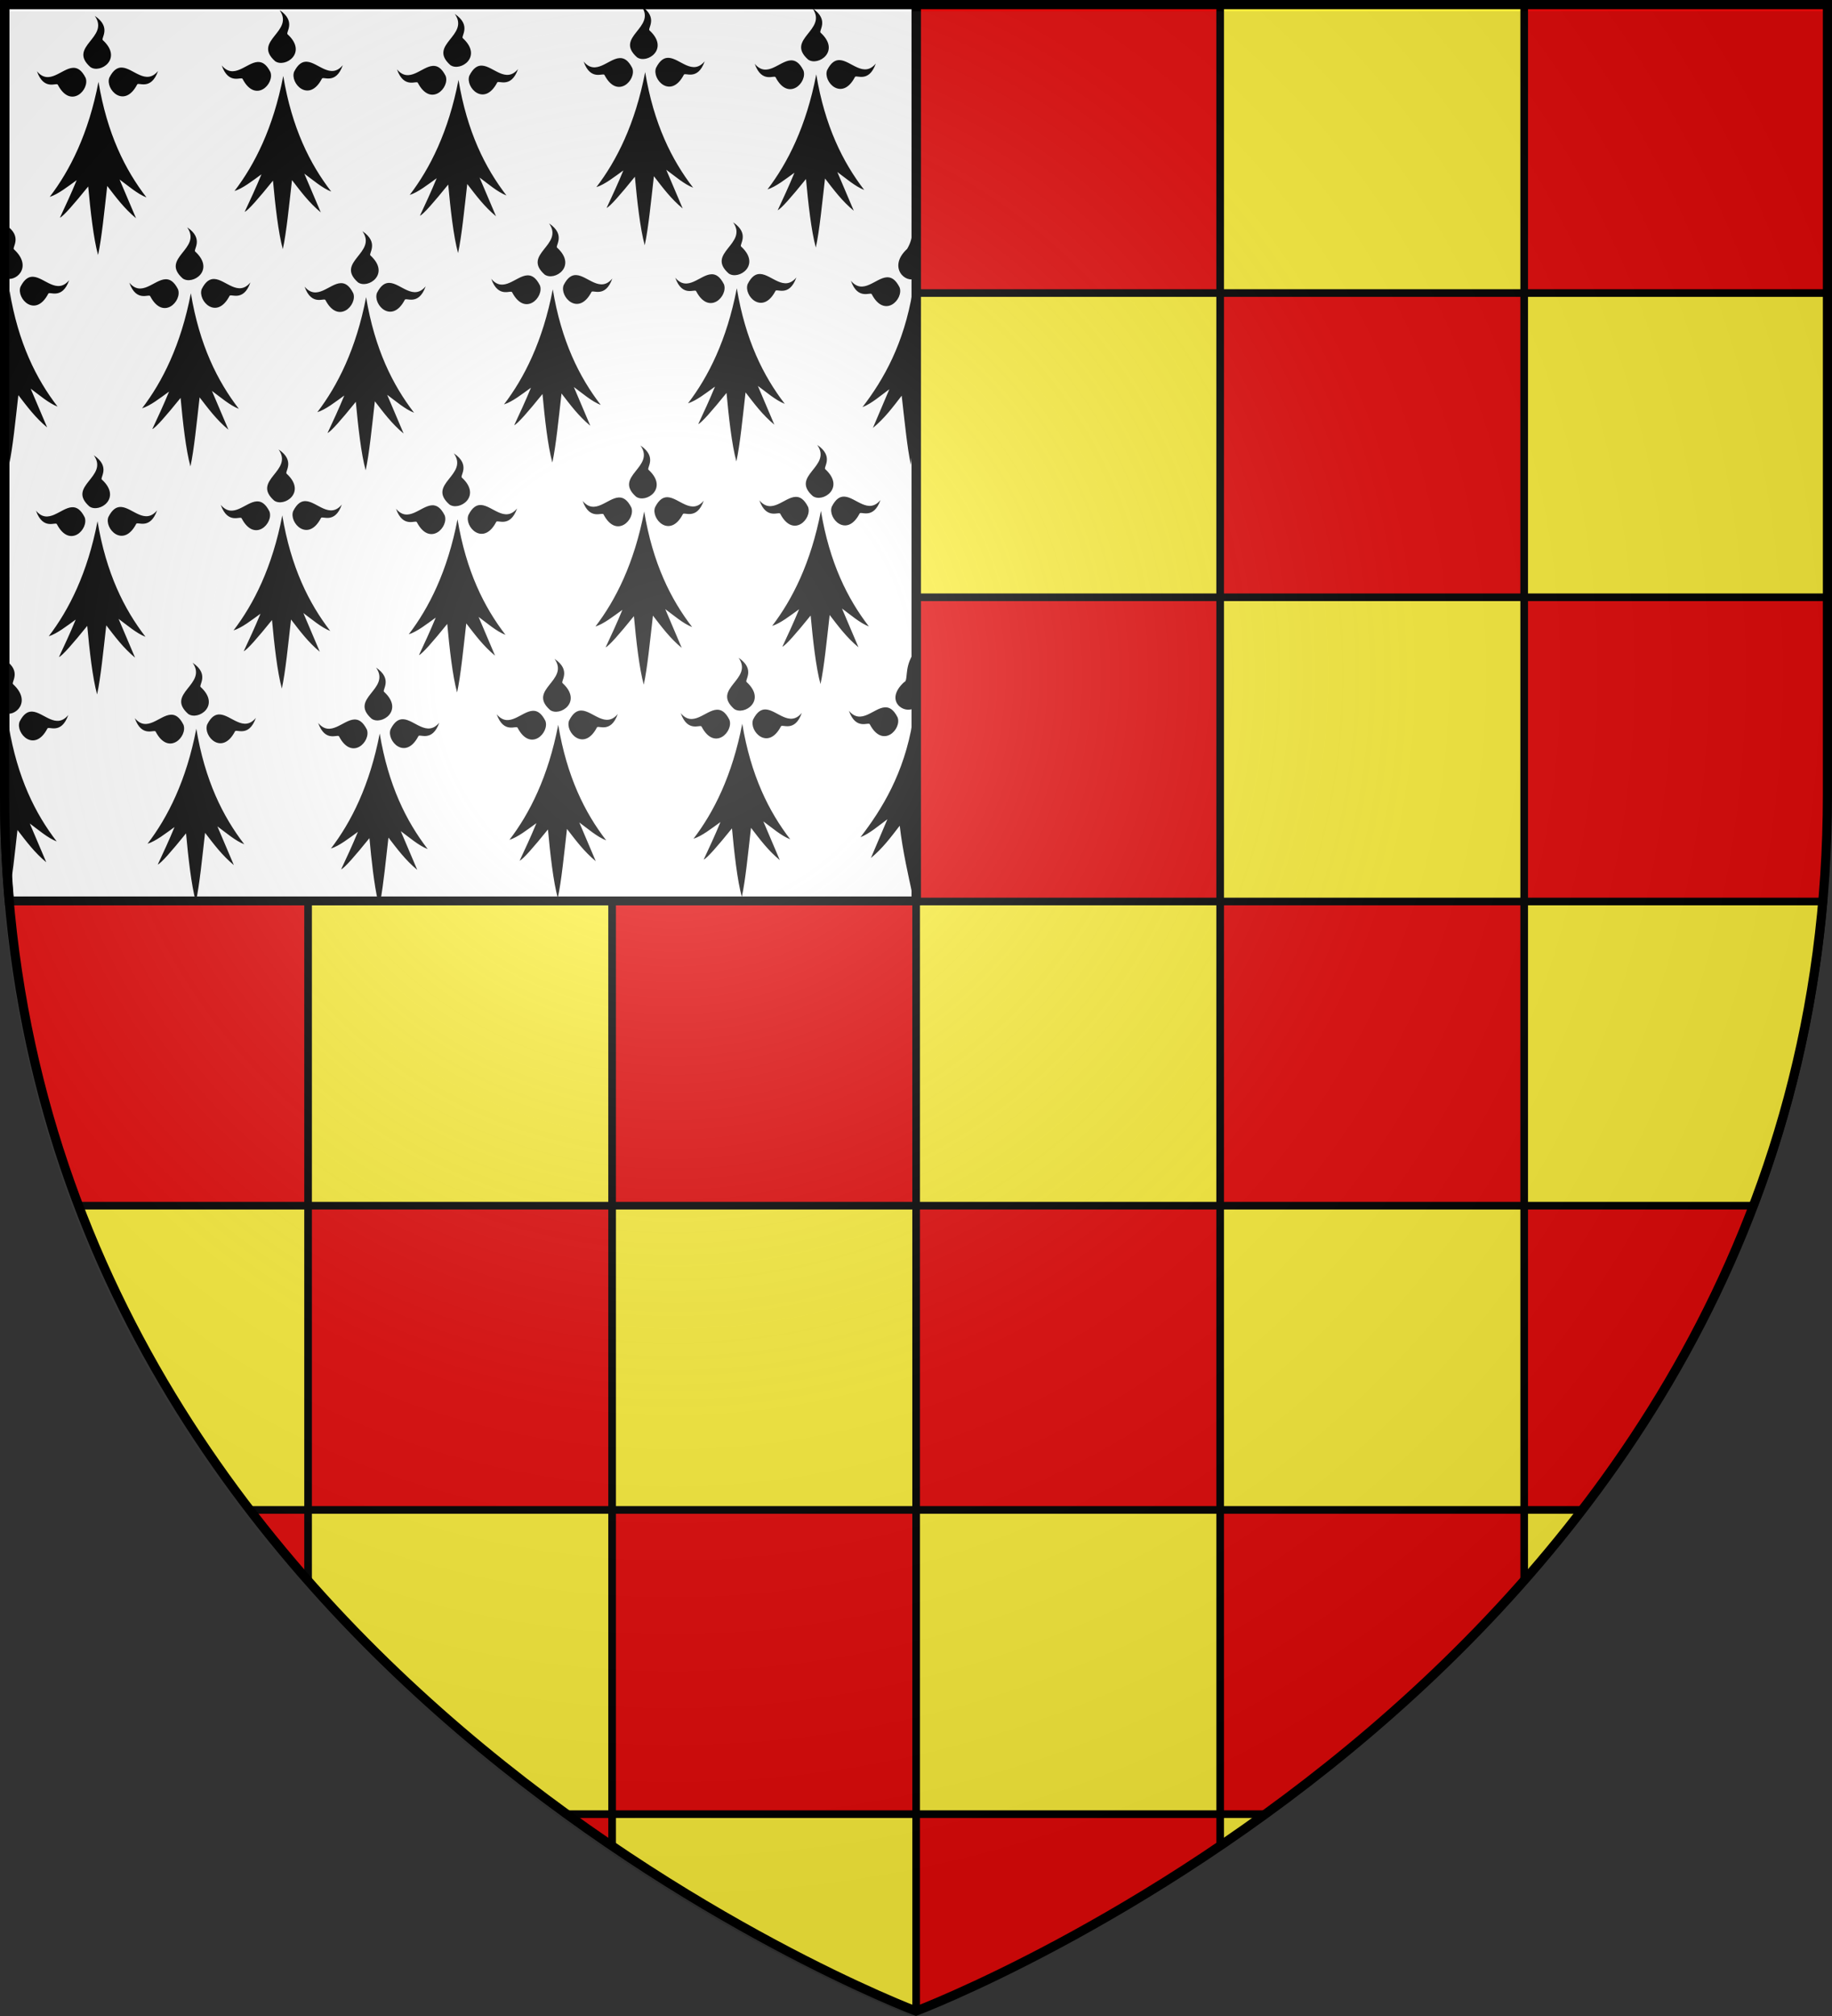
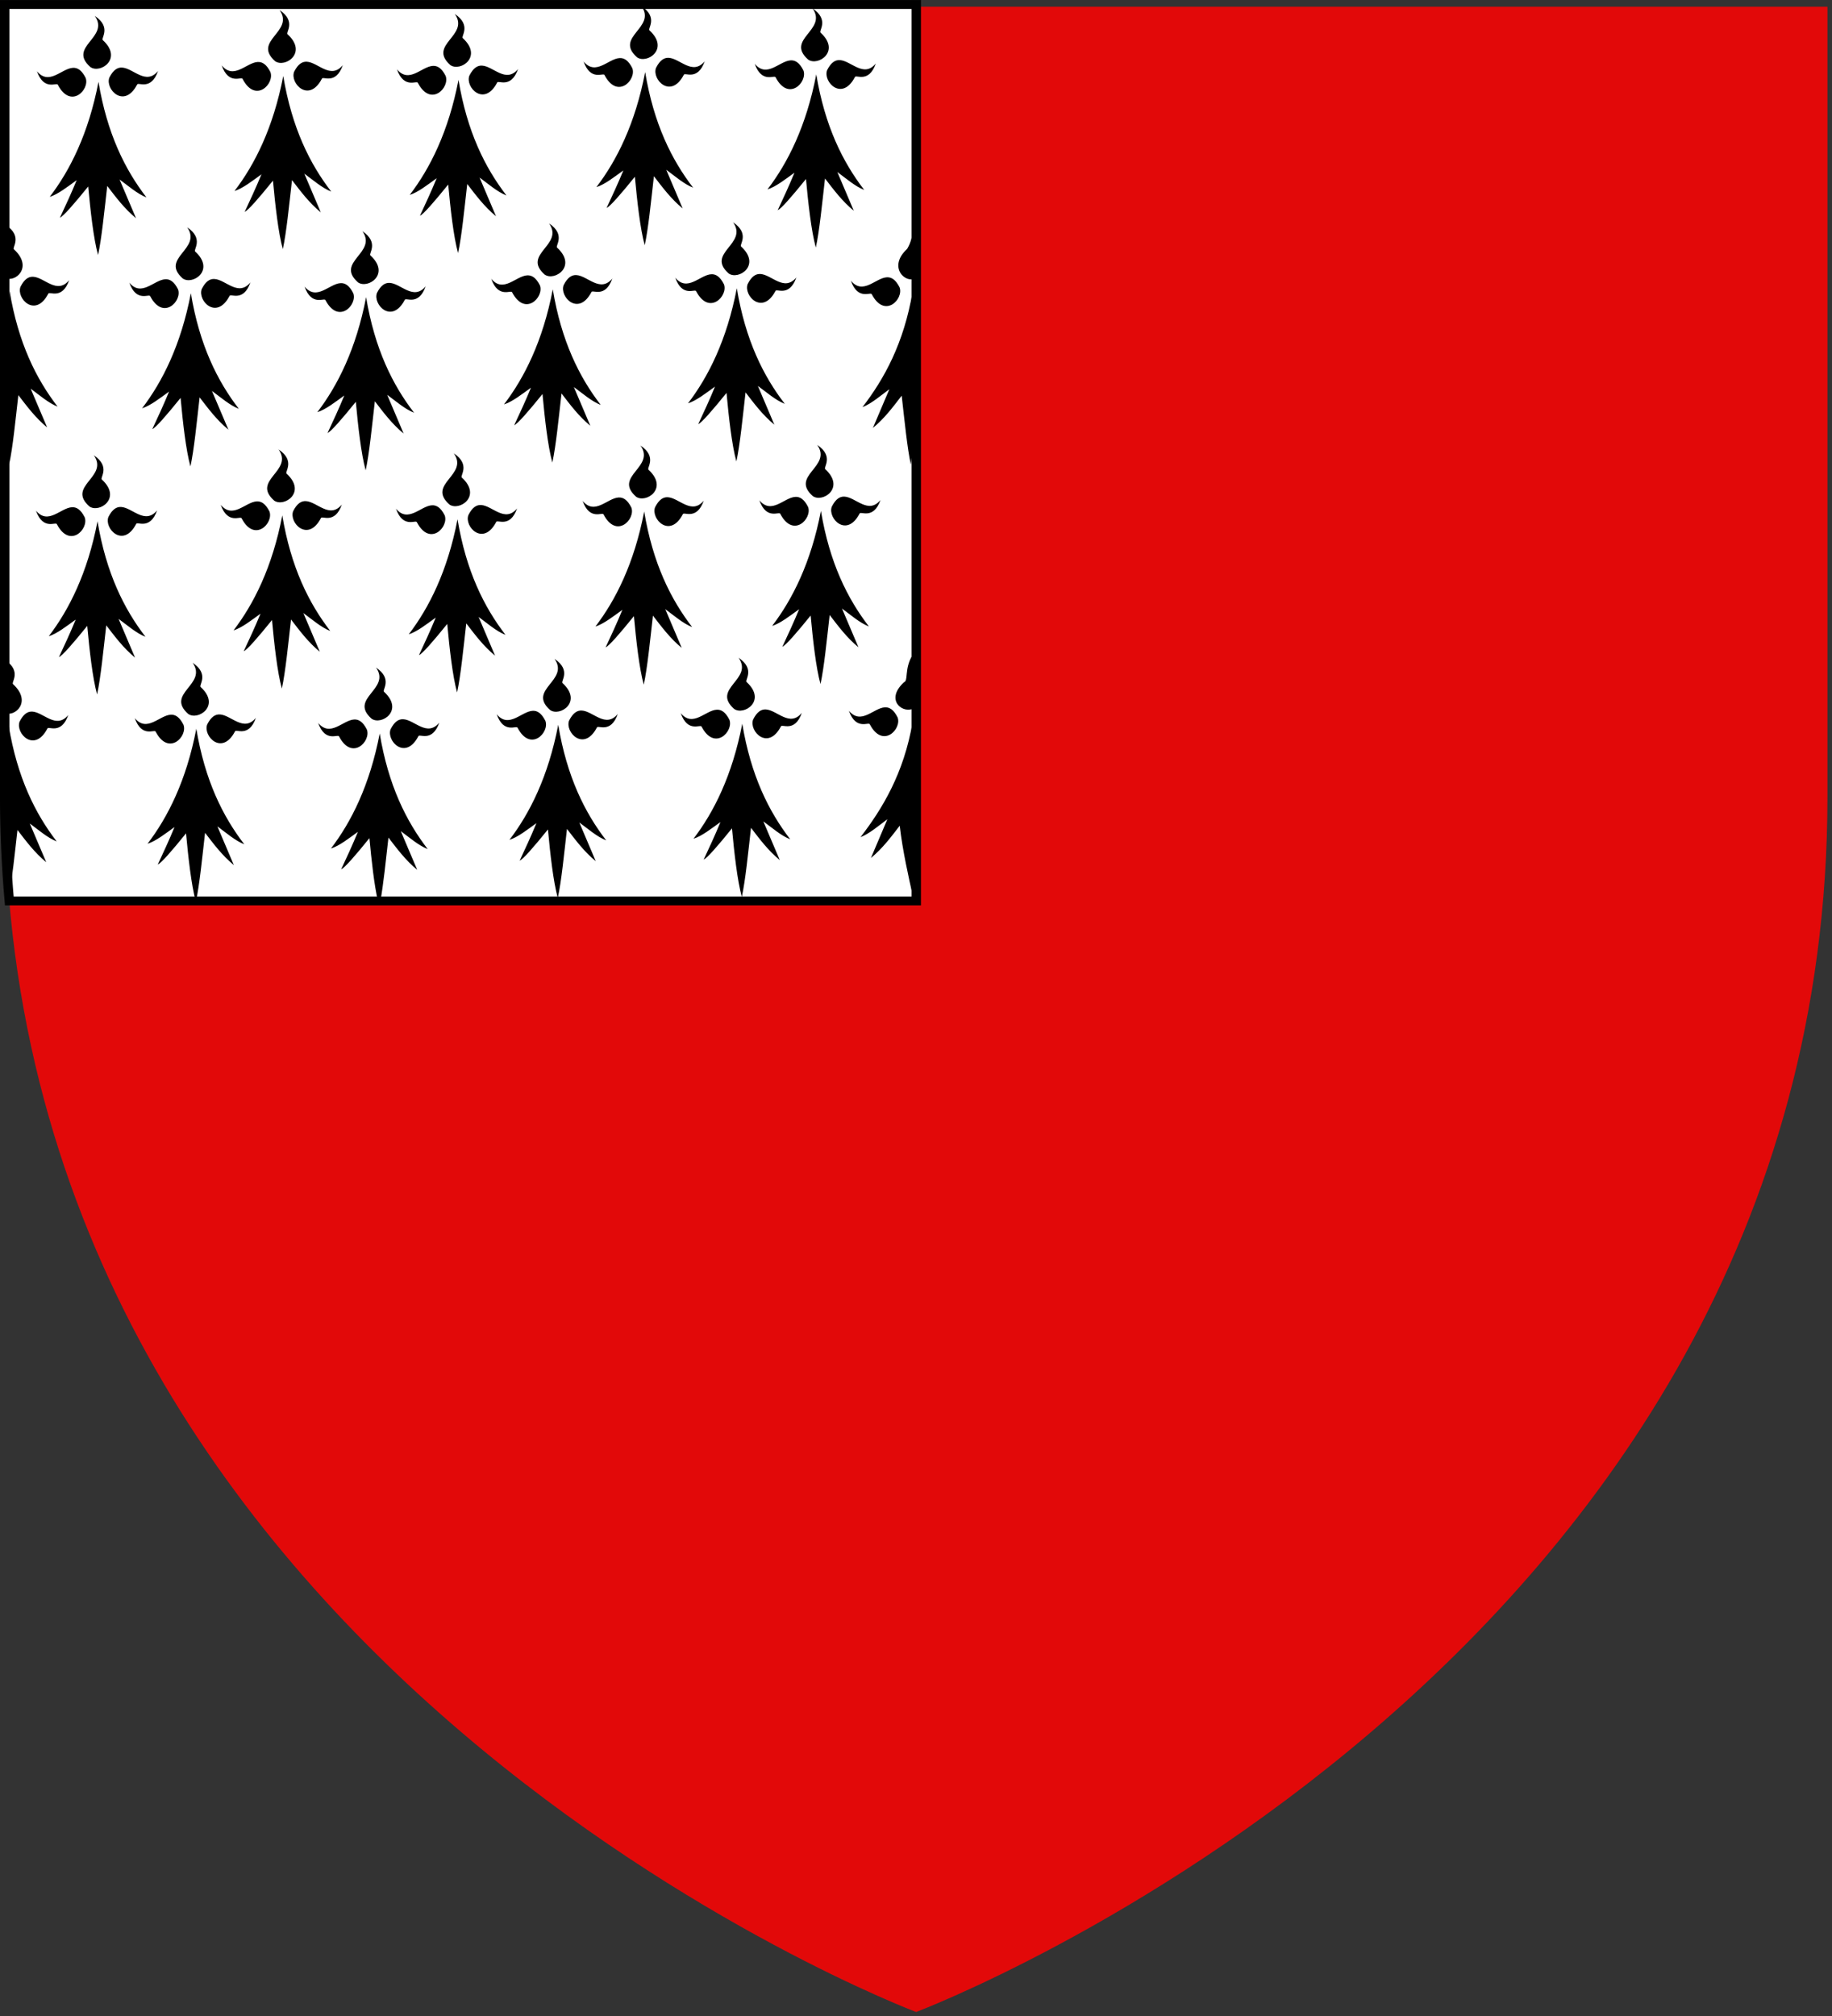
<svg xmlns="http://www.w3.org/2000/svg" height="660" width="600">
  <rect width="100%" height="100%" fill="#333333" stroke="none" />
  <radialGradient id="a" cx="221.445" cy="226.331" gradientTransform="matrix(1.353 0 0 1.349 -79.129 -84.247)" gradientUnits="userSpaceOnUse" r="300">
    <stop offset="0" stop-color="#fff" stop-opacity=".314" />
    <stop offset=".19" stop-color="#fff" stop-opacity=".251" />
    <stop offset=".6" stop-color="#6b6b6b" stop-opacity=".125" />
    <stop offset="1" stop-opacity=".125" />
  </radialGradient>
  <g>
    <g stroke="#000" stroke-miterlimit="3" stroke-width="1" transform="matrix(-1.424 0 0 1.419 727.243 -125.569)">
      <path d="m300 552.685s-209.6-79.174-209.6-280.386c0-201.213 0-182.251 0-182.251h419.199v182.251c0 201.213-209.6 280.386-209.6 280.386z" fill="#e20909" fill-rule="evenodd" stroke="none" />
-       <path d="m160.151 89.392v66.709h69.924v-66.709zm69.924 66.709v70.187h69.924v-70.187zm69.924 0h69.924v-66.709h-69.924zm69.924 0v70.187h69.924v-70.187zm69.924 0h69.924v-66.709h-69.924zm0 70.187v70.187h68.832c.706-8.014 1.093-16.22 1.093-24.659v-45.527zm0 70.187h-69.924v70.187h69.924zm0 70.187v70.187h13.423c15.608-20.387 29.385-43.708 39.426-70.187zm0 70.187h-69.924v70.187h10.395c19.616-14.265 40.443-32.106 59.529-53.831zm-69.924 70.187h-69.924v45.433s31.409-11.912 69.924-38.133zm-69.924 0v-70.187h-69.924v70.187zm-69.924 0h-10.395c3.508 2.551 6.981 4.977 10.395 7.301zm0-70.187v-70.187h-69.924v70.187zm-69.924 0h-13.423c4.348 5.679 8.832 11.13 13.423 16.356zm0-70.187v-70.187h-68.832c2.246 25.496 7.899 48.868 15.983 70.187zm0-70.187h69.924v-70.187h-69.924zm0-70.187v-70.187h-69.924v70.187zm69.924 70.187v70.187h69.924v-70.187zm69.924 0h69.924v-70.187h-69.924zm0 70.187v70.187h69.924v-70.187z" fill="#fcef3c" stroke="#000" stroke-linejoin="round" stroke-miterlimit="3" stroke-width="1.759" />
    </g>
    <g transform="matrix(1.209 0 0 1.143 -210.393 -265.932)">
      <path d="m175.289 233.952v226.381c0 10.388.435 20.508 1.252 30.376h245.682v-256.756z" fill="#fff" stroke="#000" stroke-width="2.552" />
      <path d="m210.086 2.035c5.025 7.129-9.033 9.997-1.457 16.744 3.231 2.291 10.75-2.682 4.119-8.777-.857-.522 3.017-4.144-2.662-7.967zm56.047.744c5.025 7.129-9.033 9.997-1.457 16.744 3.231 2.291 10.75-2.682 4.119-8.777-.857-.522 3.017-4.144-2.662-7.967zm-174.594.531c5.025 7.129-9.033 9.997-1.457 16.744 3.231 2.291 10.75-2.682 4.119-8.777-.857-.522 3.017-4.144-2.662-7.967zm57.402 1.275c5.025 7.129-9.033 9.997-1.457 16.744 3.231 2.291 10.75-2.68 4.119-8.775-.857-.522 3.017-4.145-2.662-7.969zm-117.924.639c5.025 7.129-9.033 9.997-1.457 16.744 3.231 2.291 10.75-2.682 4.119-8.777-.857-.522 3.017-4.144-2.662-7.967zm187.992 13.729c-1.452-.074-2.847.701-4.154 3.289-1.434 3.796 4.849 10.381 9.094 2.287.3-.988 4.527 2.175 6.857-4.453-3.996 4.802-8.086-.933-11.797-1.123zm-16.072.084c-3.711.19-7.803 5.925-11.799 1.123 2.331 6.628 6.559 3.467 6.859 4.455 4.245 8.094 10.526 1.507 9.092-2.289-1.307-2.588-2.7-3.363-4.152-3.289zm72.117.66c-1.452-.074-2.845.701-4.152 3.289-1.434 3.796 4.849 10.381 9.094 2.287.3-.988 4.527 2.175 6.857-4.453-3.996 4.802-8.088-.933-11.799-1.123zm-16.072.084c-3.711.19-7.801 5.925-11.797 1.123 2.331 6.628 6.557 3.465 6.857 4.453 4.245 8.094 10.528 1.509 9.094-2.287-1.307-2.588-2.702-3.363-4.154-3.289zm-158.521.447c-1.452-.074-2.845.701-4.152 3.289-1.434 3.796 4.849 10.381 9.094 2.287.3-.988 4.527 2.175 6.857-4.453-3.996 4.802-8.088-.933-11.799-1.123zm-16.07.086c-3.711.19-7.803 5.923-11.799 1.121 2.331 6.628 6.557 3.467 6.857 4.455 4.245 8.094 10.528 1.507 9.094-2.289-1.307-2.588-2.7-3.361-4.152-3.287zm73.473 1.189c-1.452-.074-2.845.701-4.152 3.289-1.434 3.796 4.847 10.383 9.092 2.289.3-.988 4.529 2.173 6.859-4.455-3.996 4.802-8.088-.933-11.799-1.123zm-16.072.086c-3.711.19-7.801 5.923-11.797 1.121 2.331 6.628 6.557 3.467 6.857 4.455 4.245 8.094 10.528 1.507 9.094-2.289-1.307-2.588-2.702-3.361-4.154-3.287zm-101.852.553c-1.452-.074-2.845.701-4.152 3.289-1.434 3.796 4.849 10.381 9.094 2.287.3-.988 4.527 2.175 6.857-4.453-3.996 4.802-8.088-.933-11.799-1.123zm-16.07.084c-3.711.19-7.803 5.925-11.799 1.123 2.331 6.628 6.557 3.465 6.857 4.453 4.245 8.094 10.528 1.509 9.094-2.287-1.307-2.588-2.7-3.363-4.152-3.289zm187.43 1.4c-3.268 16.983-9.359 29.008-15.977 37.652 2.751-.863 5.844-3.317 8.834-5.463-1.828 4.453-3.658 8.344-5.486 12.273 1.092-.423 4.557-4.39 9.262-10.209.738 8 1.735 17.009 3.225 22.434 1.186-5.416 2.064-14.379 3.006-22.609 2.837 3.68 5.592 7.403 9.43 10.561l-5.389-12.674c2.782 2.034 5.856 4.728 8.807 5.863-6.996-9.076-12.886-20.844-15.711-37.828zm56.047.744c-3.268 16.983-9.359 29.006-15.977 37.65 2.751-.863 5.842-3.315 8.832-5.461-1.828 4.453-3.656 8.344-5.484 12.273 1.092-.423 4.557-4.39 9.262-10.209.738 8 1.735 17.009 3.225 22.434 1.186-5.416 2.064-14.379 3.006-22.609 2.837 3.68 5.592 7.403 9.43 10.561l-5.389-12.674c2.782 2.034 5.856 4.728 8.807 5.863-6.996-9.076-12.886-20.844-15.711-37.828zm-174.594.531c-3.268 16.983-9.359 29.008-15.977 37.652 2.751-.863 5.844-3.317 8.834-5.463-1.828 4.453-3.658 8.344-5.486 12.273 1.092-.423 4.557-4.39 9.262-10.209.738 8 1.735 17.009 3.225 22.434 1.186-5.416 2.064-14.379 3.006-22.609 2.837 3.68 5.592 7.403 9.43 10.561l-5.389-12.672c2.782 2.034 5.856 4.726 8.807 5.861-6.996-9.076-12.886-20.844-15.711-37.828zm57.402 1.275c-3.268 16.983-9.359 29.008-15.977 37.652 2.751-.863 5.842-3.317 8.832-5.463-1.828 4.453-3.656 8.344-5.484 12.273 1.092-.423 4.557-4.39 9.262-10.209.738 8 1.735 17.009 3.225 22.434 1.186-5.416 2.064-14.379 3.006-22.609 2.837 3.68 5.59 7.403 9.428 10.561l-5.387-12.672c2.782 2.034 5.856 4.726 8.807 5.861-6.996-9.076-12.886-20.844-15.711-37.828zm-117.924.639c-3.268 16.983-9.359 29.008-15.977 37.652 2.751-.863 5.844-3.317 8.834-5.463-1.828 4.453-3.658 8.344-5.486 12.273 1.092-.423 4.557-4.39 9.262-10.209.738 8 1.735 17.009 3.225 22.434 1.186-5.416 2.064-14.379 3.006-22.609 2.837 3.68 5.592 7.403 9.43 10.561l-5.389-12.674c2.782 2.034 5.856 4.728 8.807 5.863-6.996-9.076-12.886-20.844-15.711-37.828zm207.877 45.979c5.025 7.129-9.035 9.997-1.459 16.744 3.231 2.291 10.752-2.682 4.121-8.777-.857-.522 3.017-4.144-2.662-7.967zm-60.281.357c5.025 7.129-9.033 9.997-1.457 16.744 3.231 2.291 10.75-2.68 4.119-8.775-.857-.522 3.017-4.145-2.662-7.969zm-177.92.547c1.279 6.443.406 7.884-.406 13.412v3.842c3.319 1.819 9.514-3.362 3.068-9.287-.857-.522 3.017-4.144-2.662-7.967zm297.5.174c-.792 4.066-1.015 5.437-2.277 7.607-6.568 6.037-.387 11.664 2.871 9.545v-9.041c-.163-2.165-.405-4.253-.594-8.111zm-238.127.555c5.025 7.129-9.035 9.997-1.459 16.744 3.231 2.291 10.752-2.68 4.121-8.775-.857-.522 3.017-4.145-2.662-7.969zm57.4 1.277c5.025 7.129-9.033 9.997-1.457 16.744 3.231 2.291 10.75-2.682 4.119-8.777-.857-.522 3.017-4.144-2.662-7.967zm130.35 14.008c-1.452-.074-2.845.699-4.152 3.287-1.434 3.796 4.847 10.383 9.092 2.289.3-.988 4.529 2.175 6.859-4.453-3.996 4.802-8.088-.933-11.799-1.123zm-16.072.084c-3.711.19-7.803 5.925-11.799 1.123 2.331 6.628 6.559 3.465 6.859 4.453 4.245 8.094 10.526 1.509 9.092-2.287-1.307-2.588-2.7-3.363-4.152-3.289zm-44.209.273c-1.452-.074-2.845.701-4.152 3.289-1.434 3.796 4.847 10.383 9.092 2.289.3-.988 4.529 2.173 6.859-4.455-3.996 4.802-8.088-.933-11.799-1.123zm-16.072.086c-3.711.19-7.801 5.925-11.797 1.123 2.331 6.628 6.557 3.465 6.857 4.453 4.245 8.094 10.526 1.507 9.092-2.289-1.307-2.588-2.7-3.361-4.152-3.287zm-161.848.461c-1.452-.074-2.845.699-4.152 3.287-1.434 3.796 4.847 10.383 9.092 2.289.3-.988 4.527 2.175 6.857-4.453-3.996 4.802-8.086-.933-11.797-1.123zm279.654.176c-3.711.19-7.801 5.923-11.797 1.121 2.331 6.628 6.557 3.467 6.857 4.455 4.245 8.094 10.528 1.507 9.094-2.289-1.307-2.588-2.702-3.361-4.154-3.287zm-220.281.555c-1.452-.074-2.845.699-4.152 3.287-1.434 3.796 4.847 10.383 9.092 2.289.3-.988 4.529 2.173 6.859-4.455-3.996 4.802-8.088-.931-11.799-1.121zm-16.072.084c-3.711.19-7.803 5.925-11.799 1.123 2.331 6.628 6.559 3.465 6.859 4.453 4.245 8.094 10.526 1.507 9.092-2.289-1.307-2.588-2.7-3.361-4.152-3.287zm73.475 1.191c-1.452-.074-2.847.699-4.154 3.287-1.434 3.796 4.849 10.383 9.094 2.289.3-.988 4.527 2.173 6.857-4.455-3.996 4.802-8.086-.931-11.797-1.121zm-16.072.084c-3.711.19-7.803 5.925-11.799 1.123 2.331 6.628 6.559 3.465 6.859 4.453 4.245 8.094 10.526 1.509 9.092-2.287-1.307-2.588-2.7-3.363-4.152-3.289zm129.789 1.68c-3.268 16.983-9.359 29.006-15.977 37.65 2.751-.863 5.842-3.315 8.832-5.461-1.828 4.453-3.656 8.342-5.484 12.271 1.092-.423 4.555-4.388 9.26-10.207.738 8 1.737 17.009 3.227 22.434 1.186-5.416 2.062-14.379 3.004-22.609 2.837 3.68 5.592 7.403 9.43 10.561l-5.389-12.674c2.782 2.034 5.858 4.726 8.809 5.861-6.996-9.076-12.886-20.842-15.711-37.826zm-60.281.357c-3.268 16.983-9.359 29.008-15.977 37.652 2.751-.863 5.842-3.317 8.832-5.463-1.828 4.453-3.656 8.344-5.484 12.273 1.092-.423 4.557-4.39 9.262-10.209.738 8 1.735 17.011 3.225 22.436 1.186-5.416 2.062-14.381 3.004-22.611 2.837 3.68 5.592 7.403 9.43 10.561l-5.387-12.672c2.782 2.034 5.856 4.726 8.807 5.861-6.996-9.076-12.886-20.844-15.711-37.828zm-177.92.547c-.221 3.711-1.048 8.051-1.619 14.395v27.359c.323 4.484.786 9.397 1.475 14.934 1.186-5.416 2.064-14.379 3.006-22.609 2.837 3.68 5.592 7.403 9.43 10.561l-5.389-12.674c2.782 2.034 5.858 4.726 8.809 5.861-6.996-9.076-12.886-20.842-15.711-37.826zm295.777.176c-2.825 16.985-9.418 28.751-16.414 37.826 2.951-1.135 6.024-3.827 8.807-5.861l-5.389 12.672c3.838-3.157 6.593-6.88 9.43-10.561.941 8.23 1.82 17.196 3.006 22.611.791-7.2 1.324-13.046 1.664-17.922v-22.225c-.511-4.997-.598-9.329-1.104-16.541zm-236.404.555c-3.268 16.983-9.359 29.006-15.977 37.65 2.751-.863 5.842-3.317 8.832-5.463-1.828 4.453-3.656 8.344-5.484 12.273 1.092-.423 4.555-4.39 9.26-10.209.738 8 1.737 17.011 3.227 22.436 1.186-5.416 2.062-14.381 3.004-22.611 2.837 3.68 5.592 7.403 9.43 10.561l-5.389-12.672c2.782 2.034 5.858 4.726 8.809 5.861-6.996-9.076-12.886-20.842-15.711-37.826zm57.4 1.275c-3.268 16.983-9.359 29.006-15.977 37.65 2.751-.863 5.844-3.315 8.834-5.461-1.828 4.453-3.658 8.342-5.486 12.271 1.092-.423 4.557-4.388 9.262-10.207.738 8 1.735 17.009 3.225 22.434 1.186-5.416 2.064-14.381 3.006-22.611 2.837 3.68 5.592 7.405 9.43 10.562l-5.389-12.674c2.782 2.034 5.856 4.726 8.807 5.861-6.996-9.076-12.886-20.842-15.711-37.826zm147.771 48.369c5.025 7.129-9.033 9.997-1.457 16.744 3.231 2.291 10.75-2.68 4.119-8.775-.857-.522 3.017-4.145-2.662-7.969zm-57.891.199c5.025 7.129-9.033 9.997-1.457 16.744 3.231 2.291 10.752-2.68 4.121-8.775-.857-.522 3.015-4.145-2.664-7.969zm-118.547 1.275c5.025 7.129-9.033 9.997-1.457 16.744 3.231 2.291 10.75-2.68 4.119-8.775-.857-.522 3.017-4.145-2.662-7.969zm57.402 1.275c5.025 7.129-9.033 9.997-1.457 16.744 3.231 2.291 10.75-2.682 4.119-8.777-.857-.522 3.017-4.144-2.662-7.967zm-117.924.639c5.025 7.129-9.033 9.997-1.457 16.744 3.231 2.291 10.75-2.682 4.119-8.777-.857-.522 3.017-4.144-2.662-7.967zm245.881 13.531c-1.452-.074-2.845.699-4.152 3.287-1.434 3.796 4.847 10.383 9.092 2.289.3-.988 4.529 2.173 6.859-4.455-3.996 4.802-8.088-.931-11.799-1.121zm-16.072.084c-3.711.19-7.801 5.925-11.797 1.123 2.331 6.628 6.557 3.465 6.857 4.453 4.245 8.094 10.526 1.509 9.092-2.287-1.307-2.588-2.7-3.363-4.152-3.289zm-41.816.113c-1.452-.074-2.845.701-4.152 3.289-1.434 3.796 4.847 10.383 9.092 2.289.3-.988 4.527 2.173 6.857-4.455-3.996 4.802-8.086-.933-11.797-1.123zm-16.072.086c-3.711.19-7.803 5.925-11.799 1.123 2.331 6.628 6.559 3.465 6.859 4.453 4.245 8.094 10.526 1.507 9.092-2.289-1.307-2.588-2.7-3.361-4.152-3.287zm-102.475 1.191c-1.452-.074-2.847.699-4.154 3.287-1.434 3.796 4.849 10.383 9.094 2.289.3-.988 4.527 2.173 6.857-4.455-3.996 4.802-8.086-.931-11.797-1.121zm-16.072.084c-3.711.19-7.803 5.925-11.799 1.123 2.331 6.628 6.559 3.465 6.859 4.453 4.245 8.094 10.526 1.509 9.092-2.287-1.307-2.588-2.7-3.363-4.152-3.289zm73.473 1.189c-1.452-.074-2.845.701-4.152 3.289-1.434 3.796 4.849 10.381 9.094 2.287.3-.988 4.527 2.175 6.857-4.453-3.996 4.802-8.088-.933-11.799-1.123zm-16.07.086c-3.711.19-7.803 5.923-11.799 1.121 2.331 6.628 6.557 3.467 6.857 4.455 4.245 8.094 10.528 1.507 9.094-2.289-1.307-2.588-2.7-3.361-4.152-3.287zm-101.852.553c-1.452-.074-2.847.699-4.154 3.287-1.434 3.796 4.849 10.383 9.094 2.289.3-.988 4.527 2.173 6.857-4.455-3.996 4.802-8.086-.931-11.797-1.121zm-16.072.084c-3.711.19-7.803 5.925-11.799 1.123 2.331 6.628 6.559 3.465 6.859 4.453 4.245 8.094 10.526 1.509 9.092-2.287-1.307-2.588-2.7-3.363-4.152-3.289zm245.32 1.203c-3.268 16.983-9.359 29.006-15.977 37.65 2.751-.863 5.842-3.315 8.832-5.461-1.828 4.453-3.656 8.342-5.484 12.271 1.092-.423 4.557-4.39 9.262-10.209.738 8 1.735 17.011 3.225 22.436 1.186-5.416 2.062-14.381 3.004-22.611 2.837 3.68 5.592 7.403 9.43 10.561l-5.387-12.672c2.782 2.034 5.856 4.726 8.807 5.861-6.996-9.076-12.886-20.842-15.711-37.826zm-57.891.197c-3.268 16.983-9.357 29.008-15.975 37.652 2.751-.863 5.842-3.317 8.832-5.463-1.828 4.453-3.656 8.344-5.484 12.273 1.092-.423 4.555-4.39 9.26-10.209.738 8 1.735 17.009 3.225 22.434 1.186-5.416 2.064-14.379 3.006-22.609 2.837 3.68 5.592 7.403 9.43 10.561l-5.389-12.672c2.782 2.034 5.858 4.726 8.809 5.861-6.996-9.076-12.888-20.844-15.713-37.828zm-118.547 1.277c-3.268 16.983-9.359 29.006-15.977 37.65 2.751-.863 5.844-3.317 8.834-5.463-1.828 4.453-3.658 8.344-5.486 12.273 1.092-.423 4.557-4.39 9.262-10.209.738 8 1.735 17.011 3.225 22.436 1.186-5.416 2.064-14.381 3.006-22.611 2.837 3.68 5.592 7.403 9.43 10.561l-5.389-12.672c2.782 2.034 5.856 4.726 8.807 5.861-6.996-9.076-12.886-20.842-15.711-37.826zm57.402 1.273c-3.268 16.983-9.359 29.008-15.977 37.652 2.751-.863 5.844-3.317 8.834-5.463-1.828 4.453-3.658 8.344-5.486 12.273 1.092-.423 4.557-4.39 9.262-10.209.738 8 1.735 17.009 3.225 22.434 1.186-5.416 2.064-14.379 3.006-22.609 2.837 3.68 5.592 7.403 9.43 10.561l-5.389-12.674c2.782 2.034 5.856 4.728 8.807 5.863-6.996-9.076-12.886-20.844-15.711-37.828zm-117.924.639c-3.268 16.983-9.359 29.006-15.977 37.65 2.751-.863 5.844-3.315 8.834-5.461-1.828 4.453-3.658 8.342-5.486 12.271 1.092-.423 4.557-4.388 9.262-10.207.738 8 1.735 17.009 3.225 22.434 1.186-5.416 2.064-14.381 3.006-22.611 2.837 3.68 5.592 7.405 9.43 10.562l-5.389-12.674c2.782 2.034 5.858 4.726 8.809 5.861-6.996-9.076-12.888-20.842-15.713-37.826zm266.846 43.998c-2.583 4.376-1.226 8.269-2.662 8.688-6.631 6.096.122 10.705 3.354 8.414.304-8.712-1.08-9.251-.691-17.102zm-56.865.693c5.025 7.129-9.033 9.997-1.457 16.744 3.231 2.291 10.75-2.68 4.119-8.775-.857-.522 3.017-4.145-2.662-7.969zm-60.281.357c5.025 7.129-9.033 9.997-1.457 16.744 3.231 2.291 10.75-2.68 4.119-8.775-.857-.522 3.017-4.145-2.662-7.969zm-179.998.344c1.157 4.64.595 7.345-.119 12.184v5.223c3.372 1.382 9.043-3.681 2.781-9.438-.857-.522 3.017-4.145-2.662-7.969zm61.451.932c5.025 7.129-9.033 9.997-1.457 16.744 3.231 2.291 10.75-2.68 4.119-8.775-.857-.522 3.017-4.145-2.662-7.969zm60.072 1.568c5.025 7.129-9.033 9.997-1.457 16.744 3.231 2.291 10.75-2.68 4.119-8.775-.857-.522 3.017-4.145-2.662-7.969zm166.699 13.023c-3.711.19-7.803 5.925-11.799 1.123 2.331 6.628 6.557 3.465 6.857 4.453 4.245 8.094 10.528 1.507 9.094-2.289-1.307-2.588-2.7-3.361-4.152-3.287zm-39.021.693c-1.452-.074-2.845.701-4.152 3.289-1.434 3.796 4.849 10.381 9.094 2.287.3-.988 4.527 2.175 6.857-4.453-3.996 4.802-8.088-.933-11.799-1.123zm-16.072.086c-3.711.19-7.801 5.923-11.797 1.121 2.331 6.628 6.557 3.467 6.857 4.455 4.245 8.094 10.528 1.507 9.094-2.289-1.307-2.588-2.702-3.361-4.154-3.287zm-44.207.271c-1.452-.074-2.847.701-4.154 3.289-1.434 3.796 4.849 10.383 9.094 2.289.3-.988 4.527 2.173 6.857-4.455-3.996 4.802-8.086-.933-11.797-1.123zm-16.072.086c-3.711.19-7.803 5.925-11.799 1.123 2.331 6.628 6.557 3.465 6.857 4.453 4.245 8.094 10.528 1.507 9.094-2.289-1.307-2.588-2.7-3.361-4.152-3.287zm-163.928.258c-1.452-.074-2.845.701-4.152 3.289-1.434 3.796 4.849 10.383 9.094 2.289.3-.988 4.527 2.173 6.857-4.455-3.996 4.802-8.088-.933-11.799-1.123zm61.451.934c-1.452-.074-2.845.699-4.152 3.287-1.434 3.796 4.849 10.383 9.094 2.289.3-.988 4.527 2.173 6.857-4.455-3.996 4.802-8.088-.931-11.799-1.121zm-16.07.084c-3.711.19-7.803 5.925-11.799 1.123 2.331 6.628 6.557 3.465 6.857 4.453 4.245 8.094 10.528 1.509 9.094-2.287-1.307-2.588-2.7-3.363-4.152-3.289zm76.143 1.484c-1.452-.074-2.845.699-4.152 3.287-1.434 3.796 4.849 10.383 9.094 2.289.3-.988 4.527 2.173 6.857-4.455-3.996 4.802-8.088-.931-11.799-1.121zm-16.072.084c-3.711.19-7.801 5.925-11.797 1.123 2.331 6.628 6.557 3.465 6.857 4.453 4.245 8.094 10.528 1.509 9.094-2.287-1.307-2.588-2.702-3.363-4.154-3.289zm182.935.693c-2.825 16.985-10.092 28.752-17.087 37.828 2.951-1.135 6.024-3.829 8.807-5.863l-5.387 12.674c3.838-3.157 6.591-6.88 9.428-10.561.941 8.23 3.009 17.194 4.195 22.609 1.826-37.878.664-54.374.044-56.688zm-55.816.693c-3.268 16.983-9.359 29.008-15.977 37.652 2.751-.863 5.844-3.317 8.834-5.463-1.828 4.453-3.658 8.344-5.486 12.273 1.092-.423 4.557-4.39 9.262-10.209.738 8 1.735 17.009 3.225 22.434 1.186-5.416 2.064-14.379 3.006-22.609 2.837 3.68 5.592 7.403 9.43 10.561l-5.389-12.672c2.782 2.034 5.856 4.726 8.807 5.861-6.996-9.076-12.886-20.844-15.711-37.828zm-60.281.357c-3.268 16.983-9.359 29.008-15.977 37.652 2.751-.863 5.844-3.317 8.834-5.463-1.828 4.453-3.658 8.344-5.486 12.273 1.092-.423 4.557-4.39 9.262-10.209.738 8 1.735 17.011 3.225 22.436 1.186-5.416 2.064-14.381 3.006-22.611 2.837 3.68 5.592 7.403 9.43 10.561l-5.389-12.672c2.782 2.034 5.856 4.726 8.807 5.861-6.996-9.076-12.886-20.844-15.711-37.828zm-179.998.344c-1.483 3.768-.258 21.007-.16 52.922.071.925.136 1.854.213 2.775 1.087-5.475 1.922-13.855 2.811-21.619 2.837 3.68 5.592 7.403 9.43 10.561l-5.389-12.672c2.782 2.034 5.856 4.726 8.807 5.861-6.996-9.076-12.886-20.844-15.711-37.828zm61.451.934c-3.268 16.983-9.359 29.006-15.977 37.65 2.751-.863 5.844-3.315 8.834-5.461-1.828 4.453-3.658 8.342-5.486 12.271 1.092-.423 4.557-4.39 9.262-10.209.727 7.885 1.709 16.736 3.164 22.184h.109c1.16-5.438 2.029-14.247 2.957-22.359 2.837 3.68 5.592 7.403 9.43 10.561l-5.389-12.672c2.782 2.034 5.856 4.726 8.807 5.861-6.996-9.076-12.886-20.842-15.711-37.826zm60.072 1.568c-3.268 16.983-9.359 29.006-15.977 37.65 2.751-.863 5.842-3.315 8.832-5.461-1.828 4.453-3.656 8.342-5.484 12.271 1.092-.423 4.557-4.39 9.262-10.209.661 7.17 1.533 15.131 2.779 20.615h.805c1.009-5.472 1.803-13.416 2.646-20.791 2.837 3.68 5.592 7.403 9.43 10.561l-5.389-12.672c2.782 2.034 5.856 4.726 8.807 5.861-6.996-9.076-12.886-20.842-15.711-37.826z" fill-rule="evenodd" transform="matrix(.827 0 0 .875 174.048 232.64)" />
    </g>
  </g>
-   <path d="m298.5 660s298.5-112.32 298.5-397.772c0-285.452 0-258.552 0-258.552h-597v258.552c0 285.452 298.5 397.772 298.5 397.772z" fill="url(#a)" fill-rule="evenodd" />
-   <path d="m300 658.397s-298.5-112.418-298.5-398.119c0-285.701 0-258.778 0-258.778h597v258.778c0 285.701-298.5 398.119-298.5 398.119z" fill="none" stroke="#000" stroke-width="3" />
</svg>